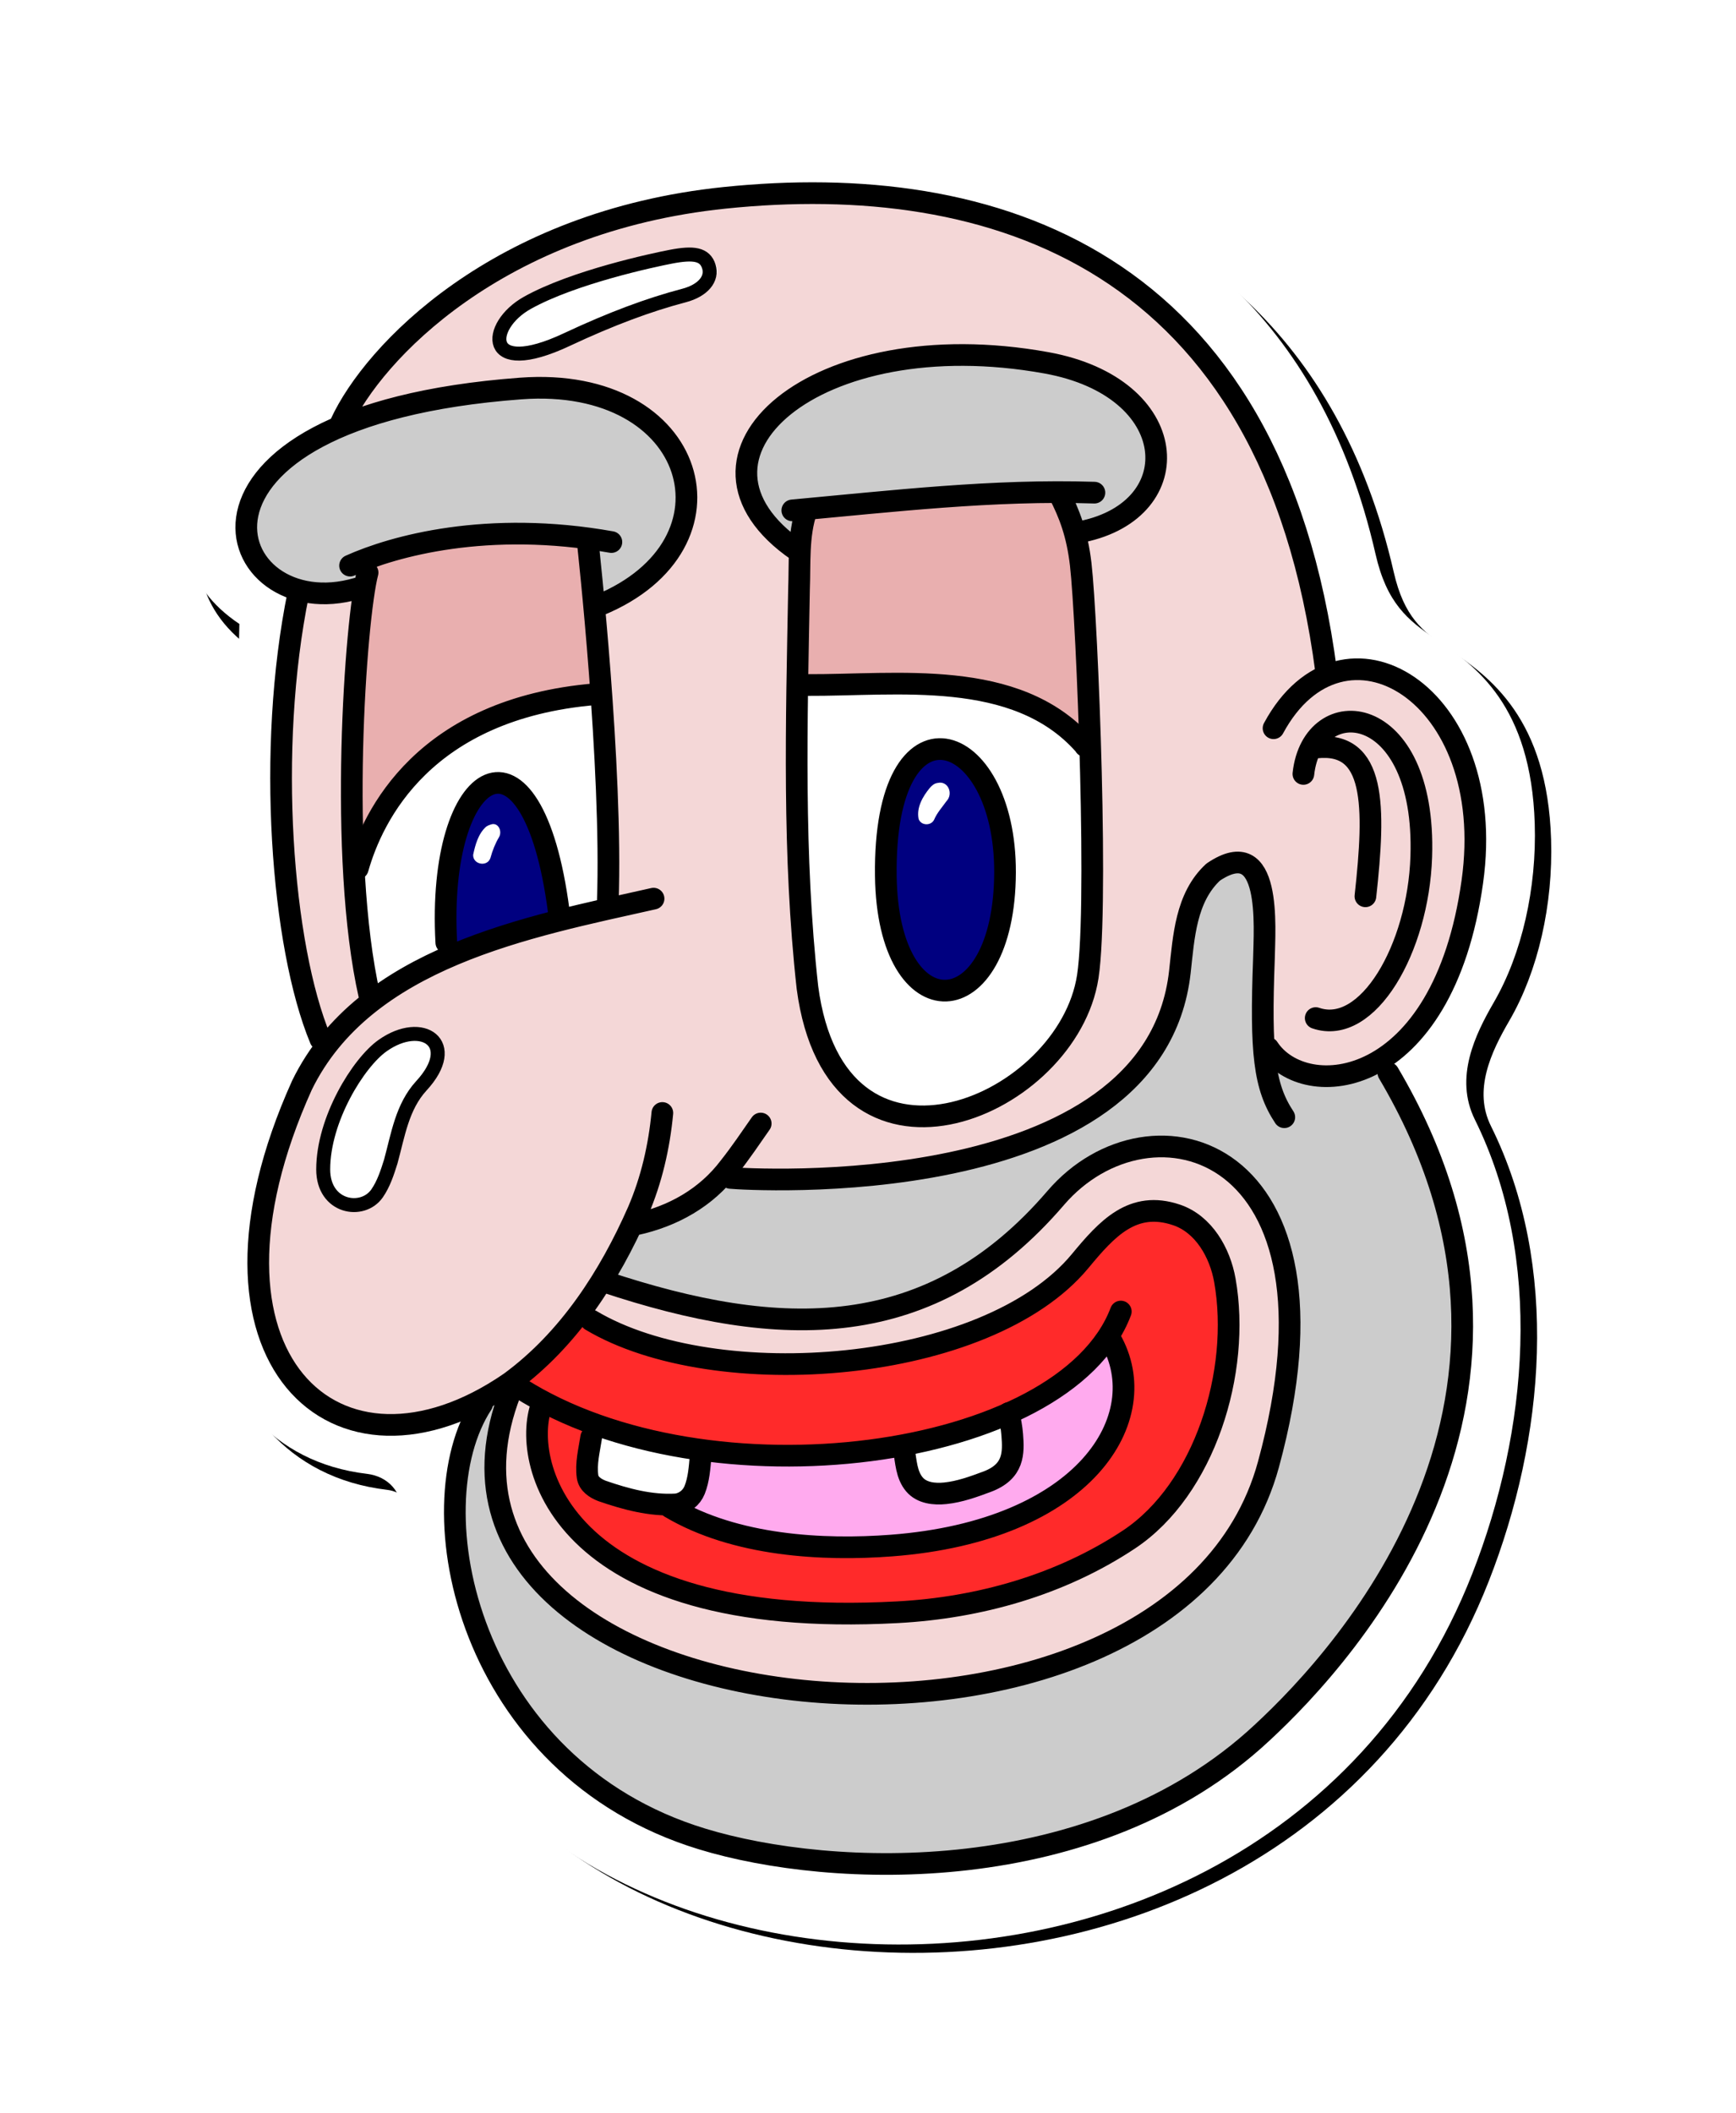
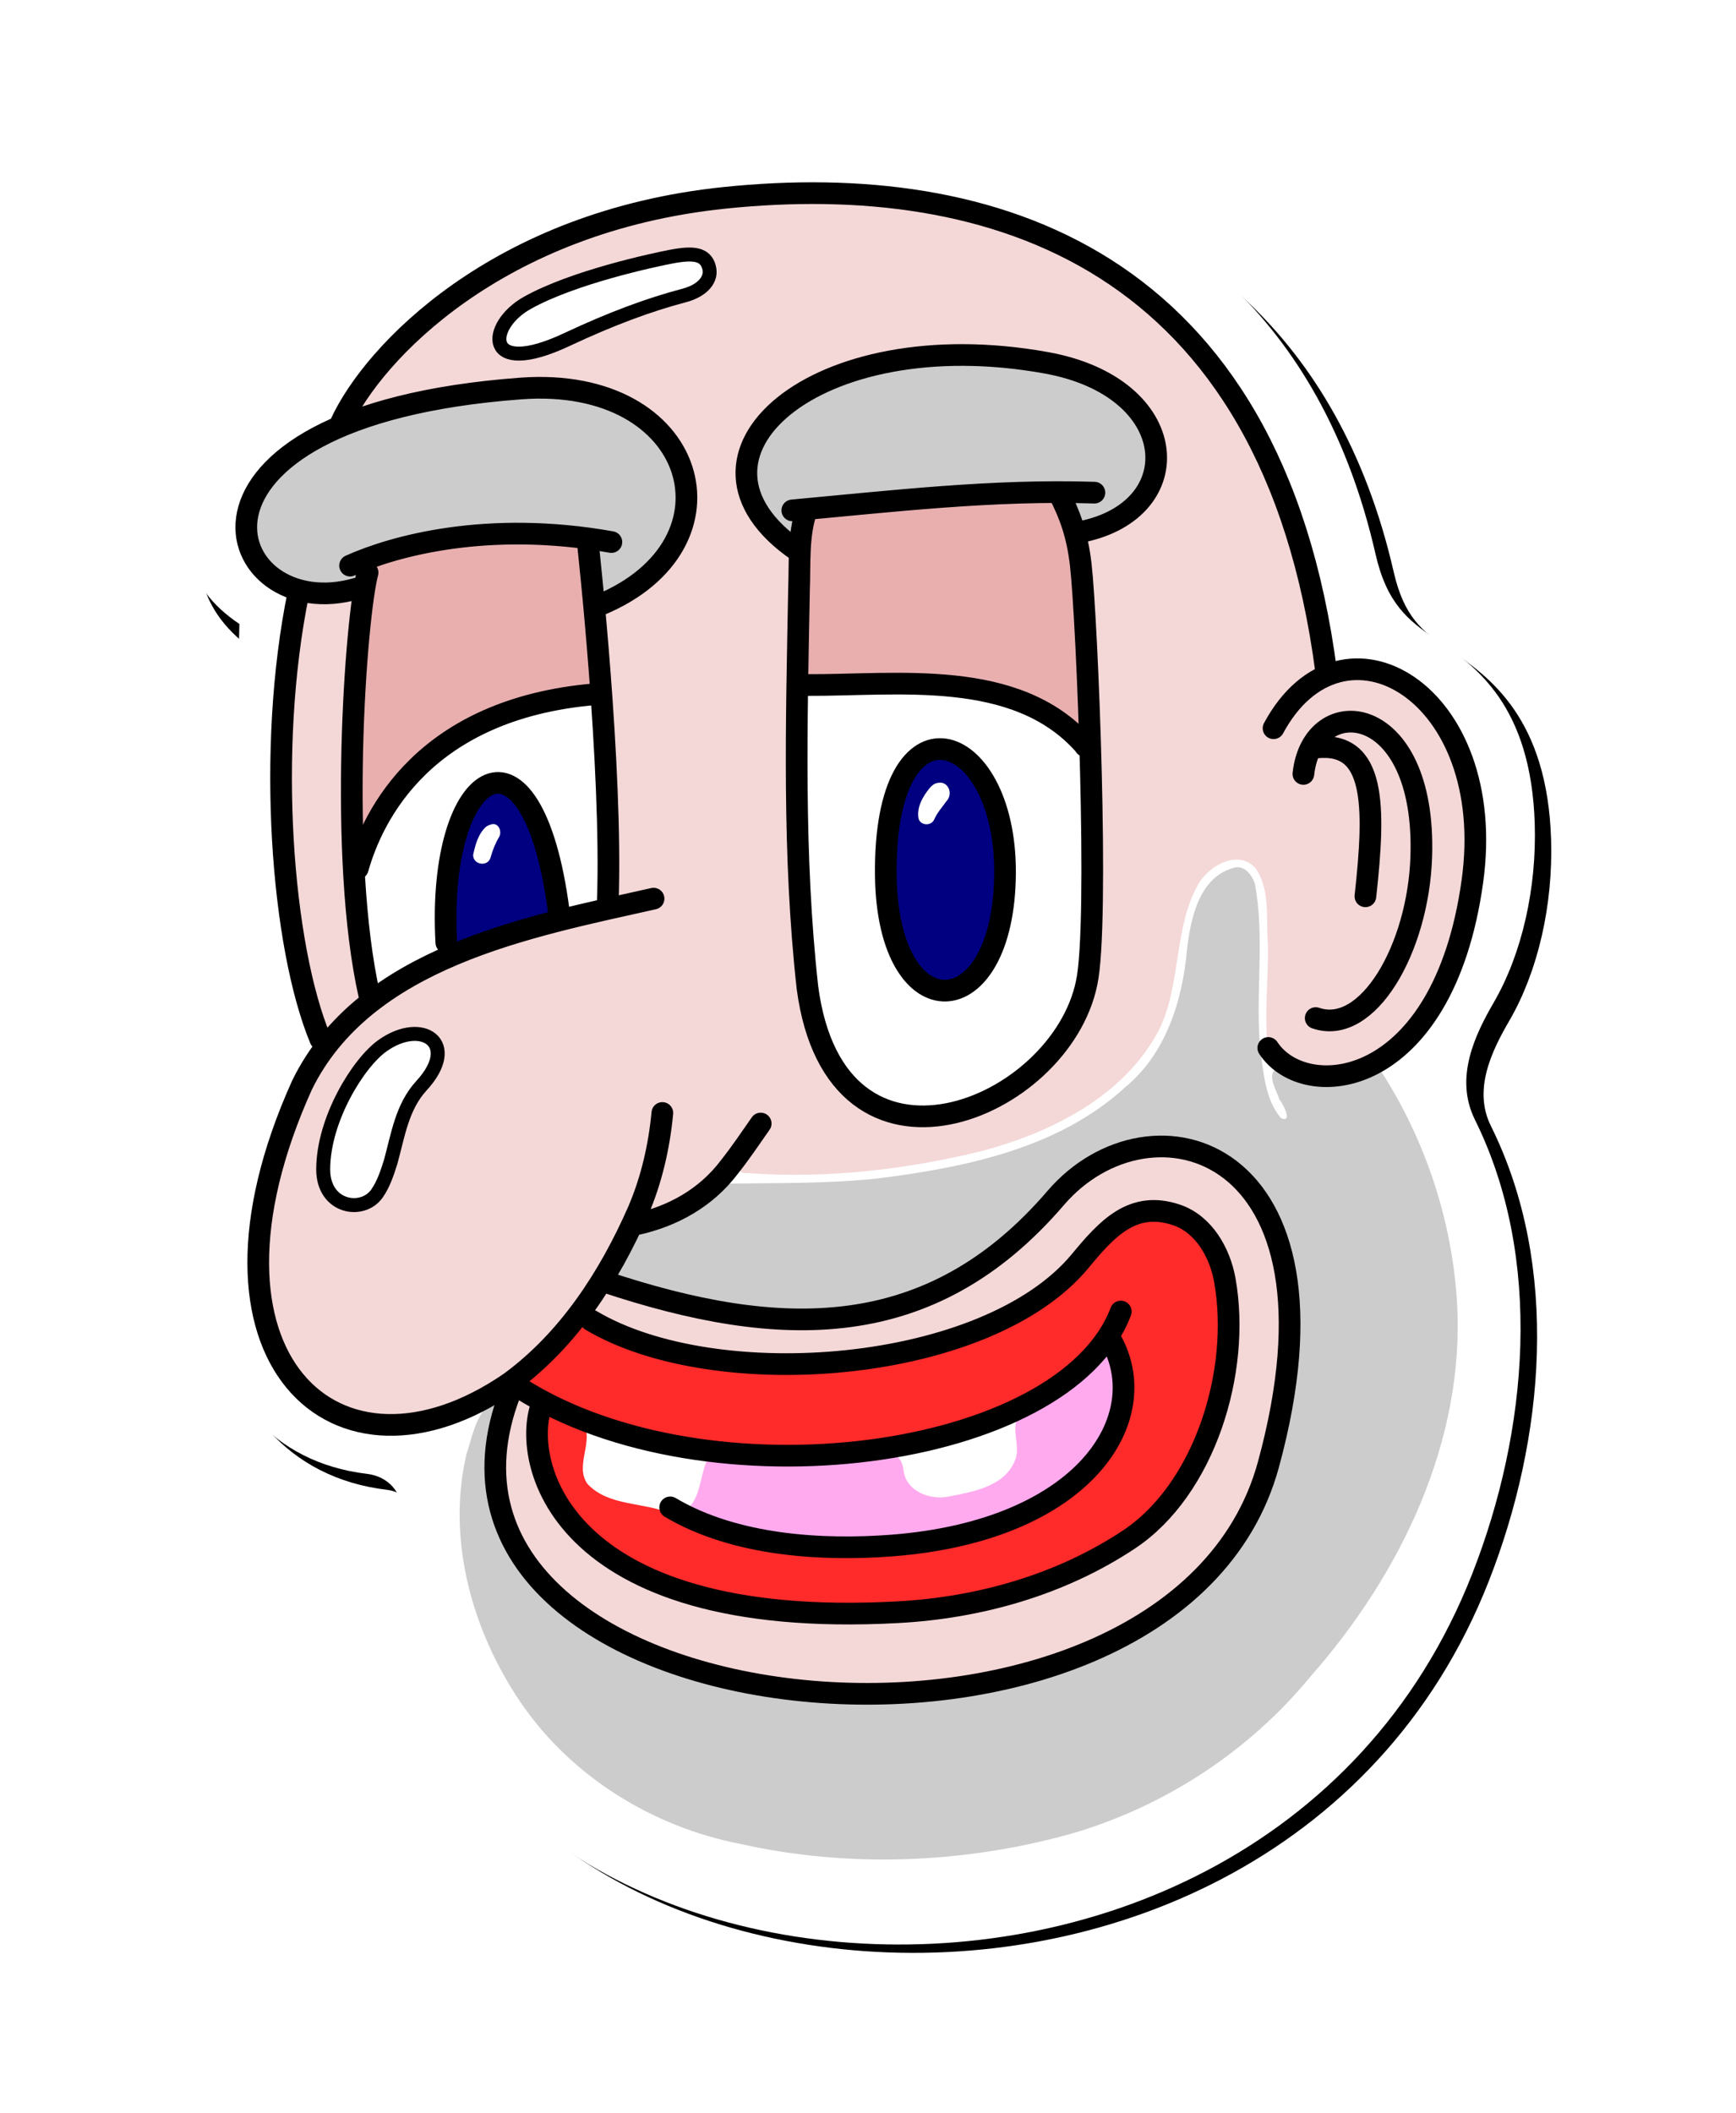
<svg xmlns="http://www.w3.org/2000/svg" xmlns:xlink="http://www.w3.org/1999/xlink" width="172.667mm" height="210.098mm" viewBox="0 0 172.667 210.098" version="1.1" id="svg1" xml:space="preserve">
  <title id="title16">FACE OLD MAN - STICKER -</title>
  <defs id="defs1">
    <pattern id="B-80" x="0" y="0" patternTransform="scale(2)" style="fill:#000000" patternUnits="userSpaceOnUse" width="1" height="1" preserveAspectRatio="xMidYMid">
      <g id="g2B-80" style="stroke:none">
        <rect style="fill:#ffffff;     fill-rule: evenodd; stroke-width: 0.0; fill-opacity: 1; stroke: none;" width="100" height="100" x="0" y="0" id="rect3B-80" />
        <use x="0" y="0" xlink:href="#circleB-80" id="use2593B-80" transform="translate(0.50,0.50)" />
        <use x="0" y="0" xlink:href="#circleB-80" id="use2595B-80" transform="translate(0.50,-0.50)" />
        <use x="0" y="0" xlink:href="#circleB-80" id="use2597B-80" transform="translate(-0.50,-0.50)" />
        <use x="0" y="0" xlink:href="#circleB-80" id="use2599B-80" transform="translate(-0.50,-0.50)" />
        <use x="0" y="0" xlink:href="#circleB-80" id="use2601B-80" transform="translate(-0.50,0.50)" />
        <circle cx="0.50" cy="0.50" id="circleB-80" r="0.40" style="fill-opacity:1;fill-rule:evenodd;stroke:none;-inkscape-stroke:none; paint-order: markers fill stroke;" />
      </g>
    </pattern>
    <pattern id="B-90" x="0" y="0" patternTransform="scale(2)" style="fill:#000000" patternUnits="userSpaceOnUse" width="1" height="1" preserveAspectRatio="xMidYMid">
      <g id="g2B-90" style="stroke:none">
        <rect style="fill:#ffffff;     fill-rule: evenodd; stroke-width: 0.0; fill-opacity: 1; stroke: none;" width="100" height="100" x="0" y="0" id="rect3B-90" />
        <use x="0" y="0" xlink:href="#circleB-90" id="use2593B-90" transform="translate(0.50,0.50)" />
        <use x="0" y="0" xlink:href="#circleB-90" id="use2595B-90" transform="translate(0.50,-0.50)" />
        <use x="0" y="0" xlink:href="#circleB-90" id="use2597B-90" transform="translate(-0.50,-0.50)" />
        <use x="0" y="0" xlink:href="#circleB-90" id="use2599B-90" transform="translate(-0.50,-0.50)" />
        <use x="0" y="0" xlink:href="#circleB-90" id="use2601B-90" transform="translate(-0.50,0.50)" />
        <circle cx="0.50" cy="0.50" id="circleB-90" r="0.45" style="fill-opacity:1;fill-rule:evenodd;stroke:none;-inkscape-stroke:none; paint-order: markers fill stroke;" />
      </g>
    </pattern>
    <pattern id="B-60" x="0" y="0" patternTransform="scale(2)" style="fill:#000000" patternUnits="userSpaceOnUse" width="1" height="1" preserveAspectRatio="xMidYMid">
      <g id="g2B-60" style="stroke:none">
        <rect style="fill:#ffffff;     fill-rule: evenodd; stroke-width: 0.0; fill-opacity: 1; stroke: none;" width="100" height="100" x="0" y="0" id="rect3B-60" />
        <use x="0" y="0" xlink:href="#circleB-60" id="use2593B-60" transform="translate(0.50,0.50)" />
        <use x="0" y="0" xlink:href="#circleB-60" id="use2595B-60" transform="translate(0.50,-0.50)" />
        <use x="0" y="0" xlink:href="#circleB-60" id="use2597B-60" transform="translate(-0.50,-0.50)" />
        <use x="0" y="0" xlink:href="#circleB-60" id="use2599B-60" transform="translate(-0.50,-0.50)" />
        <use x="0" y="0" xlink:href="#circleB-60" id="use2601B-60" transform="translate(-0.50,0.50)" />
        <circle cx="0.50" cy="0.50" id="circleB-60" r="0.30" style="fill-opacity:1;fill-rule:evenodd;stroke:none;-inkscape-stroke:none; paint-order: markers fill stroke;" />
      </g>
    </pattern>
    <filter style="color-interpolation-filters:sRGB" id="filter16" x="-0.06" y="-0.045" width="1.119" height="1.089">
      <feGaussianBlur stdDeviation="1.231" id="feGaussianBlur16" />
    </filter>
  </defs>
  <g id="layer1" transform="translate(-28.371,-7.317)">
    <path style="opacity:1;mix-blend-mode:normal;fill:#000000;stroke:#000000;stroke-width:0.917;stroke-linecap:round;stroke-linejoin:round;stroke-dasharray:none;paint-order:normal;filter:url(#filter16)" d="m 42.777,23.138 c 2.009,-2.919 7.348,-7.478 15.589,-8.455 2.843,-0.337 24.505,-3.296 29.186,17.214 0.47,2.059 1.345,2.791 2.555,3.602 1.688,1.131 4.024,2.802 4.18,7.802 0.085,2.721 -0.536,5.494 -1.731,7.555 -0.777,1.34 -1.683,3.177 -0.801,4.957 2.906,5.865 2.258,13.163 -0.113,19.209 C 82.396,98.595 44.645,93.766 46.357,72.589 46.44,71.567 45.772,70.897 44.893,70.793 36.758,69.827 36.031,58.945 40.658,52.713 38.326,47.448 39.386,41.191 39.493,34.853 38.265,34.027 37.636,33.088 37.372,32.096 36.119,27.574 40.609,26.038 42.777,23.138 Z" id="path14" transform="matrix(2.32,0,0,2.313,-37.163,-9.344)" />
    <path style="fill:#ffffff;stroke:none;stroke-width:2.156;stroke-linecap:round;stroke-linejoin:round;stroke-dasharray:none;paint-order:normal" d="m 59.9,41.81 c 4.723,-6.864 17.279,-17.585 36.657,-19.88 6.686,-0.792 57.622,-7.75 68.627,40.477 1.105,4.842 3.162,6.563 6.008,8.469 3.969,2.658 9.461,6.589 9.828,18.346 0.2,6.398 -1.261,12.918 -4.07,17.764 -1.826,3.15 -3.958,7.47 -1.884,11.656 6.832,13.791 5.309,30.953 -0.266,45.168 -21.738,55.431 -110.507,44.075 -106.481,-5.72 0.194,-2.404 -1.376,-3.978 -3.442,-4.223 C 45.747,151.597 44.038,126.009 54.919,111.354 49.436,98.975 51.928,84.261 52.179,69.359 49.291,67.415 47.813,65.209 47.191,62.876 44.246,52.243 54.802,48.631 59.9,41.81 Z" id="path16" />
    <path id="path1" style="fill:#f4d7d7;stroke:none;stroke-width:0.872;stroke-linecap:round;stroke-linejoin:round;-inkscape-stroke:none;paint-order:markers stroke fill" d="M 108.902,27.031 C 94.247,26.771 78.904,31.276 68.378,41.845 c -1.612,1.811 -3.663,3.528 -4.424,5.876 1.123,1.306 2.741,-0.307 4.096,-0.28 6.553,-1.516 13.521,-2.519 20.192,-1.094 4.956,1.43 9.574,6.31 8.587,11.797 -0.643,4.444 -4.288,7.855 -8.277,9.518 -1.359,1.487 0.01,3.553 -0.182,5.3 0.788,7.835 0.485,15.765 1.05,23.588 1.3,0.873 2.858,-0.543 4.17,0.147 -1.307,1.119 -3.254,0.774 -4.745,1.431 -9.308,2.189 -19.236,4.711 -26.182,11.725 -5.439,6.079 -7.534,14.393 -8.143,22.342 -0.253,5.819 1.852,12.487 7.437,15.189 5.684,2.691 12.366,0.345 17.122,-3.194 6.84,-5.149 11.398,-12.909 13.814,-21.025 0.515,-1.764 0.692,-3.784 1.272,-5.42 0.951,0.38 0.067,1.854 0.142,2.595 -0.363,2.466 -1.347,4.874 -1.594,7.325 1.676,0.993 3.232,-0.856 4.684,-1.47 2.753,-1.881 4.168,-5.174 6.682,-7.237 0.252,0.978 -0.966,1.817 -1.405,2.663 -0.68,0.579 -1.456,2.55 0.107,2.34 7.834,0.573 15.759,-0.35 23.367,-2.225 6.913,-1.87 14.085,-5.456 17.525,-12.058 2.222,-4.563 1.393,-10.03 3.886,-14.458 1.057,-1.833 3.971,-3.498 5.684,-1.576 1.555,2.232 1.004,5.178 1.252,7.744 0.015,3.153 -0.321,6.322 -0.095,9.464 3.919,4.803 12.339,3.152 15.068,-2.113 3.984,-6.77 6.116,-14.959 4.708,-22.783 -0.975,-4.863 -3.93,-10.053 -9.002,-11.432 -3.603,-0.848 -7.406,1.176 -9.111,4.378 -0.352,0.928 -1.894,1.364 -1.01,-0.014 1.275,-1.911 3.137,-3.473 4.776,-5.089 -1.731,-12.858 -6.369,-25.999 -16.092,-35.005 -9.36,-8.539 -22.362,-12.105 -34.835,-11.762 z m -12.152,5.474 c 1.316,-0.312 3.511,0.669 2.824,2.273 -2.596,3.008 -6.886,3.337 -10.258,4.986 -3.307,1.178 -6.649,2.956 -10.248,2.693 -1.71,-0.589 -1.878,-3.088 -0.287,-3.942 3.324,-2.807 7.741,-3.748 11.787,-5.055 2.009,-0.522 4.084,-0.924 6.182,-0.955 z m 25.797,9.833 c 6.455,0.042 13.757,0.151 18.719,4.907 3.408,3.044 3.182,9.279 -0.962,11.573 -1.284,0.861 -2.861,1.256 -4.113,2.12 -0.033,4.38 0.689,8.726 0.665,13.11 0.43,10.318 0.936,20.704 -0.069,30.995 -1.936,8.441 -10.885,15.029 -19.552,13.258 -5.334,-1.493 -8.353,-7.085 -8.783,-12.296 -1.535,-9.996 -0.76,-20.145 -1.047,-30.212 -0.025,-4.42 0.036,-8.86 -0.179,-13.265 -2.55,-2.416 -5.696,-5.455 -4.768,-9.312 0.738,-4.8 5.518,-7.399 9.622,-9.045 3.348,-1.232 6.912,-1.742 10.467,-1.832 z M 63.068,66.495 c -1.565,0.435 -3.344,-0.177 -4.804,0.597 -2.005,10.55 -1.912,21.435 -0.533,32.056 0.56,3.526 1.346,7.041 2.618,10.379 1.266,0.953 2.14,-1.069 3.141,-1.571 1.234,-0.859 1.232,-2.37 0.802,-3.646 C 62.252,91.897 62.956,79.242 63.89,66.771 63.73,66.48 63.361,66.445 63.068,66.495 Z m 99.683,12.285 c 3.6,-0.328 5.722,3.334 6.413,6.373 2.005,7.906 0.606,17.129 -5.147,23.175 -1.324,1.109 -3.765,1.762 -4.986,0.226 0.797,-0.61 2.02,0.427 3.002,-0.086 2.925,-1.023 4.231,-4.249 5.394,-6.872 2.158,-5.855 2.463,-12.591 0.17,-18.442 -0.934,-2.404 -3.765,-4.597 -6.346,-3.253 l -2.7,3.885 c -0.623,1.544 -1.173,-0.29 -0.584,-1.024 0.683,-2.08 2.559,-3.887 4.785,-3.982 z M 69.98,110.185 c 2.119,0.061 2.433,3.136 0.904,4.233 -2.258,2.758 -3.147,6.25 -4.058,9.607 -0.526,1.937 -2.714,4.014 -4.741,2.615 -2.505,-1.902 -1.357,-5.446 -0.58,-7.968 1.151,-3.251 3.163,-6.458 6.284,-8.07 0.704,-0.265 1.449,-0.34 2.191,-0.418 z" />
    <path id="path13" style="fill:#ffffff;fill-opacity:1;stroke:none;stroke-width:0.505;stroke-linecap:round;stroke-linejoin:round;-inkscape-stroke:none;paint-order:markers stroke fill" d="m 127.755,149.287 c -2.716,0.976 -5.499,1.774 -8.299,2.457 -0.386,0.538 0.08,1.315 0.221,1.893 0.364,1.277 1.858,1.368 2.942,1.16 1.62,-0.302 3.291,-0.733 4.692,-1.619 1.056,-0.923 0.98,-2.562 0.655,-3.794 -0.047,-0.066 -0.129,-0.105 -0.21,-0.098 z m -39.456,0.86 -0.128,0.07 -0.035,0.021 c -0.22,1.24 -0.608,2.551 -0.36,3.805 0.657,0.832 1.89,0.906 2.822,1.278 1.682,0.394 3.481,0.962 5.208,0.553 1.086,-0.512 1.093,-1.958 1.267,-2.984 -0.128,-0.905 -1.381,-0.767 -2.03,-1.001 -2.275,-0.467 -4.561,-0.947 -6.744,-1.741 z" />
    <path id="path11" style="fill:#ffffff;fill-opacity:1;stroke:none;stroke-width:0.505;stroke-linecap:round;stroke-linejoin:round;-inkscape-stroke:none;paint-order:markers stroke fill" d="m 96.266,33.703 c -3.56,0.257 -6.977,1.457 -10.343,2.575 -2.29,0.925 -4.887,1.605 -6.598,3.498 -0.464,0.409 -0.514,1.325 0.218,1.451 1.677,0.343 3.296,-0.58 4.869,-1.035 4.02,-1.502 8.037,-3.021 12.058,-4.517 0.667,-0.412 1.587,-0.818 1.843,-1.606 -0.426,-0.521 -1.45,-0.29 -2.046,-0.366 z m -26.634,76.981 c -2.436,0.092 -4.194,2.154 -5.508,3.99 -1.831,2.784 -3.148,6.088 -3.035,9.462 -1.62e-4,1.87 2.423,3.181 3.915,1.983 1.304,-1.374 1.558,-3.386 2.159,-5.114 0.572,-2.347 1.395,-4.714 3.066,-6.518 0.691,-0.886 1.593,-2.281 0.769,-3.357 -0.348,-0.365 -0.885,-0.45 -1.366,-0.446 z" />
    <path id="path10" style="fill:#ffffff;fill-opacity:1;stroke:none;stroke-width:0.505;stroke-linecap:round;stroke-linejoin:round;-inkscape-stroke:none;paint-order:markers stroke fill" d="m 116.618,75.501 c -2.766,0.192 -5.631,-0.331 -8.326,0.45 -1.162,4.476 -0.175,9.222 -0.374,13.809 0.267,7.441 0.132,15.149 2.753,22.22 2.075,4.366 7.25,7.24 12.026,5.791 7.831,-1.435 14.196,-8.848 13.962,-16.89 0.163,-5.996 0.096,-12.008 0.014,-17.998 -0.206,-1.995 -2.337,-2.915 -3.729,-4.038 -4.825,-3.05 -10.766,-3.465 -16.326,-3.344 z m -30.183,1.088 c -8.785,0.892 -17.745,5.792 -21.265,14.226 -1.665,3.178 -1.392,6.841 -0.753,10.243 0.261,1.5 0.146,3.445 1.292,4.538 1.746,0.419 2.852,-1.564 4.448,-1.946 1.491,-0.462 2.999,-1.73 2.487,-3.456 -0.235,-4.9 0.065,-10.359 3.316,-14.296 1.602,-1.815 4.258,-0.391 5.126,1.472 1.986,3.231 2.144,7.14 3.343,10.634 1.954,0.968 4.889,-0.654 4.258,-3.014 -0.373,-6.013 0.186,-12.125 -0.887,-18.066 -0.385,-0.302 -0.889,-0.376 -1.364,-0.335 z m 35.983,5.199 c 3.927,0.999 5.335,5.463 5.771,9.017 0.721,4.957 0.232,10.688 -3.516,14.374 -2.118,1.566 -5.349,0.409 -6.256,-1.997 -2.809,-4.712 -2.162,-10.508 -1.439,-15.69 0.574,-2.566 2.254,-6.16 5.44,-5.704 z" />
    <path id="path9" style="fill:#cccccc;fill-opacity:1;stroke:none;stroke-width:0.505;stroke-linecap:round;stroke-linejoin:round;-inkscape-stroke:none;paint-order:markers stroke fill" d="m 121.596,43.156 c -6.537,0.397 -13.845,2.263 -17.706,8.01 -1.8,3.153 -0.342,7.588 2.684,9.36 1.436,0.405 1.527,-1.661 0.478,-2.181 -0.569,-1.202 2.014,-0.567 2.688,-0.904 9.175,-0.975 18.395,-1.685 27.628,-1.563 0.681,0.899 -1.004,1.076 -1.562,0.831 -1.823,0.328 -0.626,3.514 1.044,2.837 3.705,-0.768 6.941,-4.58 5.834,-8.455 -1.726,-4.85 -7.103,-6.915 -11.823,-7.501 -3.059,-0.488 -6.173,-0.556 -9.264,-0.434 z m -40.847,3.215 c -8.489,0.661 -17.564,1.934 -24.397,7.451 -2.651,2.239 -4.239,6.568 -1.736,9.502 1.483,1.797 3.979,2.31 6.17,2.538 1.155,-0.202 2.803,-0.018 3.549,-1.01 0.315,-1.026 -2.502,-0.843 -0.937,-1.782 4.07,-1.835 8.567,-2.601 13.007,-2.936 4.317,-0.281 8.657,0.025 12.923,0.718 0.623,1.142 -1.124,0.534 -1.594,0.905 -0.871,1.059 0.106,2.518 -0.089,3.749 0.083,1.111 1.332,1.487 2.071,0.7 4.424,-2.184 7.924,-7.652 5.857,-12.567 -2.36,-5.662 -9.174,-7.705 -14.823,-7.268 z" />
    <path id="path8" style="fill:#ffaaee;fill-opacity:1;stroke:none;stroke-width:0.505;stroke-linecap:round;stroke-linejoin:round;-inkscape-stroke:none;paint-order:markers stroke fill" d="m 138.364,141.745 c -2.623,2.206 -5.22,4.548 -8.368,6.003 -1.373,1.238 -0.001,3.292 -0.675,4.781 -1.022,2.628 -4.271,3.142 -6.716,3.62 -1.854,0.3 -4.139,-0.576 -4.371,-2.669 -0.116,-1.185 -0.989,-1.971 -2.199,-1.672 -5.679,0.876 -11.439,0.619 -17.158,0.363 -0.892,1.529 -0.688,3.651 -1.961,5.024 0.7,1.525 2.763,1.344 4.097,2 9.309,2.558 19.486,1.966 28.464,-1.55 5.098,-2.187 10.166,-6.635 10.177,-12.598 -0.013,-1.121 -0.157,-2.825 -1.291,-3.301 z" />
    <path id="path7" style="fill:#ff2a2a;fill-opacity:1;stroke:none;stroke-width:0.605;stroke-linecap:round;stroke-linejoin:round;-inkscape-stroke:none;paint-order:markers stroke fill" d="m 142.47,128.229 c -4.369,0.928 -6.214,5.583 -9.769,7.828 -7.15,5.326 -16.305,6.915 -25.021,7.259 -7.327,0.217 -14.789,-1.175 -21.31,-4.529 -2.207,1.484 -3.812,3.697 -5.704,5.516 -0.255,1.589 2.033,1.793 3.012,2.468 12.944,6.036 28.19,6.192 41.671,1.871 5.691,-1.832 11.366,-5.219 14.024,-10.792 0.834,-1.044 0.877,0.608 0.396,1.115 -1.136,1.573 0.471,3.051 0.6,4.637 0.872,5.368 -2.793,10.3 -7.164,12.972 -7.981,4.963 -17.818,5.43 -26.944,4.567 -3.919,-0.373 -7.611,-1.691 -11.16,-3.311 -2.689,-1.19 -6.175,-0.692 -8.305,-2.969 -1.217,-1.743 0.473,-3.937 -0.257,-5.791 -1.284,-0.393 -2.676,-1.813 -4.041,-0.992 -1.221,6.417 3.572,12.392 9.123,14.994 9.071,4.685 19.668,4.618 29.592,3.771 8.244,-1.06 16.743,-3.873 22.632,-9.984 5.4,-6.214 7.272,-15.089 5.709,-23.073 -0.84,-3.091 -3.609,-6.134 -7.086,-5.557 z" />
    <path id="path5" style="fill:#cccccc;stroke:none;stroke-width:0.505;stroke-linecap:round;stroke-linejoin:round;-inkscape-stroke:none;paint-order:markers stroke fill" d="m 151.269,93.56 c -3.577,0.825 -4.46,4.976 -4.827,8.101 -0.443,5.125 -2.107,10.452 -6.19,13.795 -6.631,6.065 -15.921,7.951 -24.604,9.04 -5.124,0.551 -10.294,0.427 -15.431,0.528 -2.039,1.827 -4.409,3.381 -7.086,4 -1.481,-0.858 -2.069,1.358 -2.54,2.327 -0.436,0.926 -1.721,2.347 -0.782,3.219 5.589,2.119 11.57,3.265 17.54,3.488 8.62,0.186 17.441,-2.98 23.297,-9.45 3.312,-3.531 7.135,-7.476 12.315,-7.653 5.027,-0.377 10.052,2.686 11.922,7.388 3.323,7.119 2.176,15.403 0.556,22.832 -1.466,6.205 -4.842,12.057 -10.101,15.791 -10.143,7.785 -23.478,9.777 -35.944,8.917 -9.377,-0.714 -19.077,-3.391 -26.237,-9.749 -4.56,-4.186 -7.085,-10.781 -5.458,-16.893 0.087,-0.728 0.648,-2.63 -0.652,-2.301 -1.384,1.213 -1.714,3.284 -2.284,4.981 -1.995,8.561 0.609,17.732 5.514,24.848 5.034,7.272 13.044,12.194 21.681,13.886 10.784,2.415 22.195,1.972 32.829,-0.968 9.288,-2.669 17.724,-8.14 23.877,-15.605 8.98,-10.173 15.452,-23.462 14.623,-37.297 -0.489,-8.115 -3.155,-16.124 -7.542,-22.935 -1.814,-0.067 -3.464,0.942 -5.3,0.638 -1.695,0.017 -3.3,-0.51 -4.877,-1.052 -1.392,0.571 -0.226,2.261 0.066,3.224 0.352,0.382 1.361,2.399 0.137,1.827 -1.592,-1.885 -1.736,-4.599 -2.059,-6.962 -0.496,-5.45 0.49,-11.002 -0.538,-16.396 -0.293,-0.784 -0.952,-1.704 -1.905,-1.57 z" />
    <path id="path2" style="fill:#e9afaf;stroke:none;stroke-width:0.505;stroke-linecap:round;stroke-linejoin:round;-inkscape-stroke:none;paint-order:markers stroke fill" d="m 132.215,56.529 c -7.765,0.431 -15.643,0.619 -23.285,1.938 -1.232,4.394 -0.542,9.013 -0.905,13.508 0.114,0.909 -0.282,2.387 0.558,2.885 4.213,0.667 8.496,-0.138 12.735,0.292 4.911,0.24 9.955,1.409 13.771,4.666 1.402,0.552 1.597,-1.377 1.277,-2.288 -0.518,-6.709 0.059,-13.753 -2.526,-20.101 -0.337,-0.555 -0.95,-0.994 -1.626,-0.9 z m -52.64,4.308 c -4.834,-0.1 -9.855,0.405 -14.26,2.457 -1.275,8.635 -1.929,17.435 -1.447,26.137 1.488,0.984 2.06,-1.347 2.732,-2.206 4.371,-6.814 12.371,-10.363 20.19,-11.117 1.737,-0.969 0.505,-3.188 0.673,-4.721 -0.355,-3.35 -0.31,-6.831 -1.215,-10.067 -2.155,-0.687 -4.446,-0.533 -6.673,-0.482 z" />
    <path id="path3" style="fill:#000080;stroke:none;stroke-width:0.505;stroke-linecap:round;stroke-linejoin:round;-inkscape-stroke:none;paint-order:markers stroke fill" d="m 121.665,82.491 c -2.993,0.669 -3.664,4.212 -4.157,6.773 -0.61,4.418 -0.621,9.226 1.424,13.292 0.901,1.813 3.242,3.464 5.135,1.966 3.062,-2.52 3.549,-6.906 3.545,-10.63 -0.127,-4.027 -0.803,-8.872 -4.588,-11.134 -0.424,-0.206 -0.887,-0.317 -1.359,-0.266 z M 77.82,85.862 c -2.488,0.705 -3.076,3.713 -3.741,5.866 -0.642,2.999 -0.942,6.187 -0.48,9.216 0.866,0.733 2.004,-0.487 2.974,-0.545 2.08,-0.836 4.394,-1.205 6.381,-2.178 0.638,-1.328 -0.327,-2.819 -0.395,-4.202 -0.687,-2.819 -1.39,-6.077 -3.793,-7.941 -0.301,-0.144 -0.612,-0.22 -0.946,-0.216 z" />
    <path style="font-variation-settings:normal;opacity:1;vector-effect:none;fill:none;fill-opacity:1;stroke:#000000;stroke-width:1.389;stroke-linecap:round;stroke-linejoin:round;stroke-miterlimit:4;stroke-dasharray:none;stroke-dashoffset:0;stroke-opacity:1;-inkscape-stroke:none;paint-order:markers stroke fill;stop-color:#000000;stop-opacity:1" d="m 80.811,37.437 c -4.057,2.268 -4.377,7.547 3.927,3.65 4.448,-2.087 8.197,-3.472 11.656,-4.382 1.924,-0.506 2.86,-1.679 2.479,-2.89 -0.39,-1.24 -1.509,-1.409 -3.777,-0.973 -1.683,0.324 -9.676,2.017 -14.286,4.594 z" id="path1897" />
    <path id="path6" style="fill:#f4d7d7;fill-opacity:1;stroke:none;stroke-width:0.505;stroke-linecap:round;stroke-linejoin:round;-inkscape-stroke:none;paint-order:markers stroke fill" d="m 143.076,121.795 c -5.392,0.165 -9.073,4.621 -12.538,8.184 -5.775,5.611 -13.669,8.977 -21.745,8.874 -6.866,0.152 -13.556,-1.595 -20.093,-3.459 -1.371,0.371 -2.305,2.848 -0.468,3.233 9.079,4.663 19.78,4.471 29.595,2.751 7.261,-1.37 14.458,-4.644 19.09,-10.588 2.081,-2.407 5.463,-4.433 8.671,-2.996 3.816,1.424 5.244,5.746 5.259,9.494 0.548,8.844 -2.732,18.427 -10.248,23.604 -9.519,6.284 -21.353,7.884 -32.563,7.05 -8.117,-0.408 -16.822,-2.388 -22.658,-8.455 -3.139,-3.259 -4.492,-7.978 -3.784,-12.405 -0.356,-1.355 -2.738,-1.294 -2.572,0.301 -2.306,6.327 -0.317,13.892 4.883,18.202 6.791,6.211 16.15,8.528 25.079,9.437 11.975,0.98 24.7,-0.958 34.755,-7.877 5.478,-3.823 9.517,-9.656 10.852,-16.231 1.557,-6.384 2.274,-13.232 0.589,-19.662 -1.565,-5.327 -6.186,-10.024 -12.106,-9.458 z" />
    <path id="path4" style="fill:none;stroke:#000000;stroke-width:2.156;stroke-linecap:round;stroke-linejoin:round;-inkscape-stroke:none;paint-order:markers stroke fill" d="M 72.762,101.04 C 71.788,83.449 81.326,77.839 83.942,97.895 m 7.654,31.173 c 3.711,-0.812 7.007,-2.648 9.32,-5.708 1.107,-1.393 2.097,-2.871 3.116,-4.328 M 64.932,64.252 c -1.183,4.462 -2.939,28.306 0.184,42.069 M 88.821,97.028 C 89.309,83.583 86.856,61.439 86.845,61.366 m 21.745,-3.313 c -0.858,2.518 -0.645,5.223 -0.747,7.85 h 10e-6 c -0.247,13.205 -0.621,26.467 0.839,39.619 2.83,21.382 25.169,12.26 27.773,-0.489 1.269,-5.845 0.05,-36.071 -0.593,-41.604 -0.35,-3.011 -1.117,-5.033 -2.181,-7.082 M 93.376,96.672 c -12.458,2.797 -28.742,5.808 -34.969,18.547 -12.223,27.094 3.428,41.472 20.705,29.564 5.823,-4.268 9.86,-10.519 12.732,-17.05 1.33,-3.097 2.088,-6.4 2.406,-9.75 M 128.334,94.065 c 0.049,-14.471 -12.087,-18.265 -11.857,0.332 0.192,15.517 11.805,15.047 11.857,-0.332 z M 60.237,110.654 C 56.386,101.403 54.868,81.817 58.047,66.299 m 4.225,-16.911 c 3.235,-7.012 15.572,-20.066 38.178,-22.401 26.515,-2.739 54.455,5.838 59.832,47.151 m -5.242,5.59 c 6.818,-12.652 22.417,-3.592 19.772,15.266 -2.923,20.847 -16.677,22.033 -20.293,16.525 m 3.49,-27.249 c 0.915,-8.334 12.24,-7.379 11.725,8.235 -0.301,9.128 -5.323,17.828 -10.499,16.043 m -0.003,-26.898 c 5.989,-0.688 5.94,5.765 4.946,14.789 M 89.181,61.215 C 76.853,59.019 67.536,61.604 63.189,63.559 m 0.699,2.271 C 50.475,69.774 42.858,48.72 80.164,45.947 97.839,44.633 102.633,61.481 87.96,67.499 m 19.74,-5.415 c -13.534,-9.3 1.675,-22.874 24.762,-18.689 13.484,2.444 14.233,14.579 3.541,16.783 m -28.827,-2.112 c 9.992,-0.916 19.995,-2.088 30.048,-1.763" />
    <path style="fill:none;stroke:#000000;stroke-width:2.156;stroke-linecap:round;stroke-linejoin:round;-inkscape-stroke:none;paint-order:markers stroke fill" d="m 80.012,145.295 c 18.76,11.952 54.26,7.227 59.837,-7.568 m -52.704,0.871 c 12.44,7.416 39.387,5.309 48.66,-5.891 2.659,-3.212 5.224,-6.065 9.595,-4.584 2.696,0.914 4.311,3.749 4.798,6.492 1.615,9.103 -2.024,20.791 -9.532,25.775 -6.818,4.526 -14.921,6.8 -23.022,7.236 -34.125,1.839 -37.595,-15.451 -35.301,-20.876 m 12.686,10.45 c 6.477,3.853 15.219,4.313 22.017,3.795 19.24,-1.466 26.238,-12.734 21.778,-20.505" id="path1131" />
-     <path style="fill:none;stroke:#000000;stroke-width:2.156;stroke-linecap:round;stroke-linejoin:round;-inkscape-stroke:none;paint-order:markers stroke fill" d="m 76.326,146.913 c -6.768,10.368 -1.401,36.151 21.862,43.252 12.907,3.951 39.022,4.961 55.658,-10.51 8.862,-8.172 31.581,-33.613 12.617,-65.652 m -65.443,10.438 c 1.568,0.16 42.107,2.684 44.703,-20.476 0.387,-3.456 0.579,-7.408 3.317,-9.935 5.862,-3.961 5.103,5.506 5.044,8.642 -0.349,9.337 0.015,12.695 2.026,15.733" id="path1132" />
    <path style="fill:none;stroke:#000000;stroke-width:2.156;stroke-linecap:round;stroke-linejoin:round;-inkscape-stroke:none;paint-order:markers stroke fill" d="M 63.958,93.668 C 65.447,88.401 70.546,77.783 87.574,76.345 m 21.035,-0.915 c 9.021,0.048 20.789,-1.686 27.547,5.884 0,0 0.047,0.061 0.069,0.092 0.022,0.031 0.065,0.094 0.065,0.094" id="path1299" />
    <path style="fill:none;stroke:#000000;stroke-width:2.156;stroke-linecap:round;stroke-linejoin:round;-inkscape-stroke:none;paint-order:markers stroke fill" d="m 88.484,134.755 c 17.516,5.833 32.484,6.136 44.887,-8.317 9.387,-10.939 29.866,-5.382 21.161,26.502 -9.62,35.238 -88.664,27.113 -75.406,-7.153" id="path1636" />
    <path style="fill:none;stroke:#000000;stroke-width:1.389;stroke-linecap:round;stroke-linejoin:round;-inkscape-stroke:none;paint-order:markers stroke fill" d="m 60.517,123.585 c -0.005,3.83 3.922,4.466 5.358,2.395 0.662,-0.955 1.018,-2.075 1.364,-3.171 0.722,-2.643 1.13,-5.437 3.031,-7.517 3.909,-4.225 0.089,-6.796 -3.848,-4.007 -2.41,1.707 -5.898,7.329 -5.905,12.299 z" id="path1724" />
-     <path style="fill:none;stroke:#000000;stroke-width:2.156;stroke-linecap:round;stroke-linejoin:round;-inkscape-stroke:none;paint-order:markers stroke fill" d="m 87.173,150.23 c -0.199,1.293 -0.546,2.603 -0.361,3.916 0.104,0.738 0.797,1.171 1.44,1.419 2.364,0.817 4.842,1.487 7.359,1.339 0.825,-0.092 1.542,-0.664 1.849,-1.432 0.424,-1.062 0.492,-2.22 0.597,-3.346 m 20.216,-0.669 c 0.217,1.175 0.242,2.497 1.043,3.451 0.738,0.88 1.995,1.002 3.076,0.89 1.435,-0.148 2.804,-0.647 4.146,-1.147 2.712,-1.012 2.652,-2.87 2.512,-4.678 -0.056,-0.726 -0.198,-1.443 -0.354,-2.154" id="path1812" />
    <path style="fill:#ffffff;fill-opacity:1;stroke:none;stroke-width:2.156;stroke-linecap:round;stroke-linejoin:round;-inkscape-stroke:none;paint-order:markers stroke fill" d="m 120.844,85.67 c -0.697,0.847 -1.339,1.953 -1.103,3.087 0.24,0.666 1.239,0.696 1.54,0.063 0.294,-0.692 0.803,-1.243 1.234,-1.848 0.697,-0.723 0.165,-2.063 -0.902,-1.8 -0.323,0.042 -0.569,0.26 -0.77,0.499 0,2e-6 0,-9e-6 0,-7e-6 z m -44.117,3.841 c -0.795,0.714 -1.081,1.805 -1.297,2.809 -0.022,0.967 1.411,1.237 1.723,0.301 0.199,-0.735 0.472,-1.426 0.861,-2.08 0.332,-0.591 -0.1,-1.521 -0.852,-1.231 -0.155,0.043 -0.301,0.112 -0.435,0.201 -3e-6,0 0,-4e-6 0,-4e-6 z" id="path15" />
  </g>
</svg>